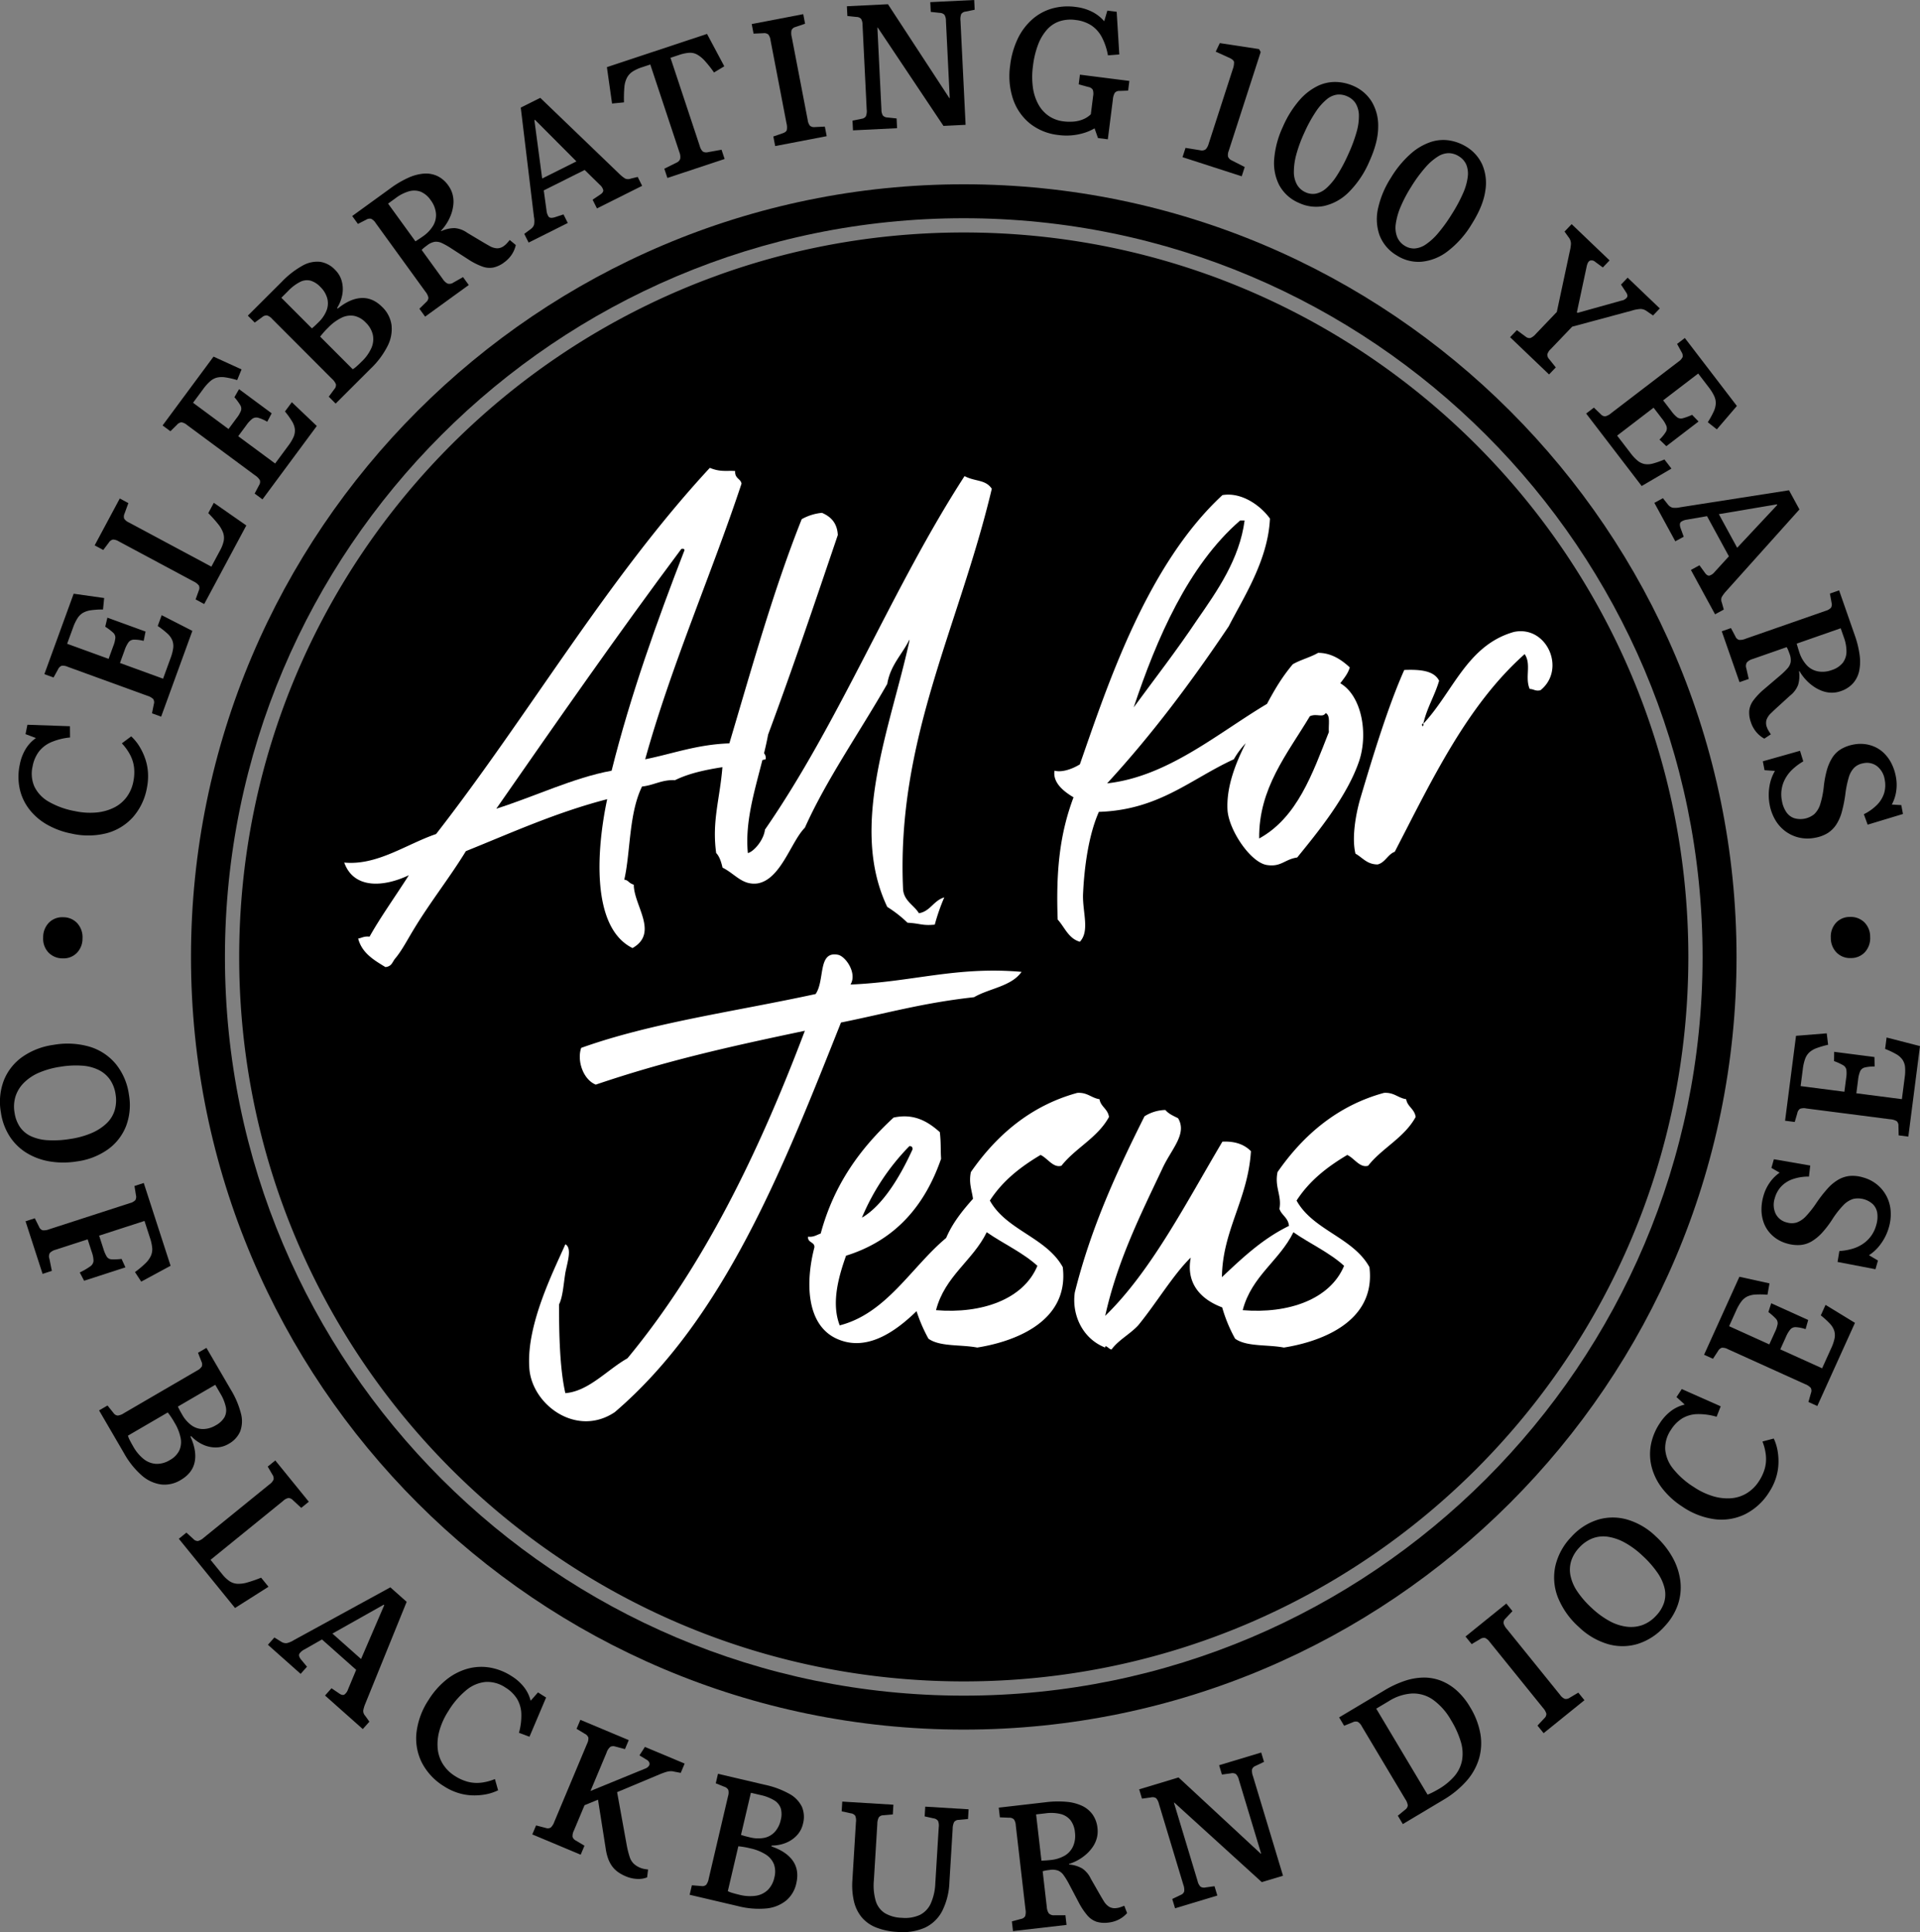
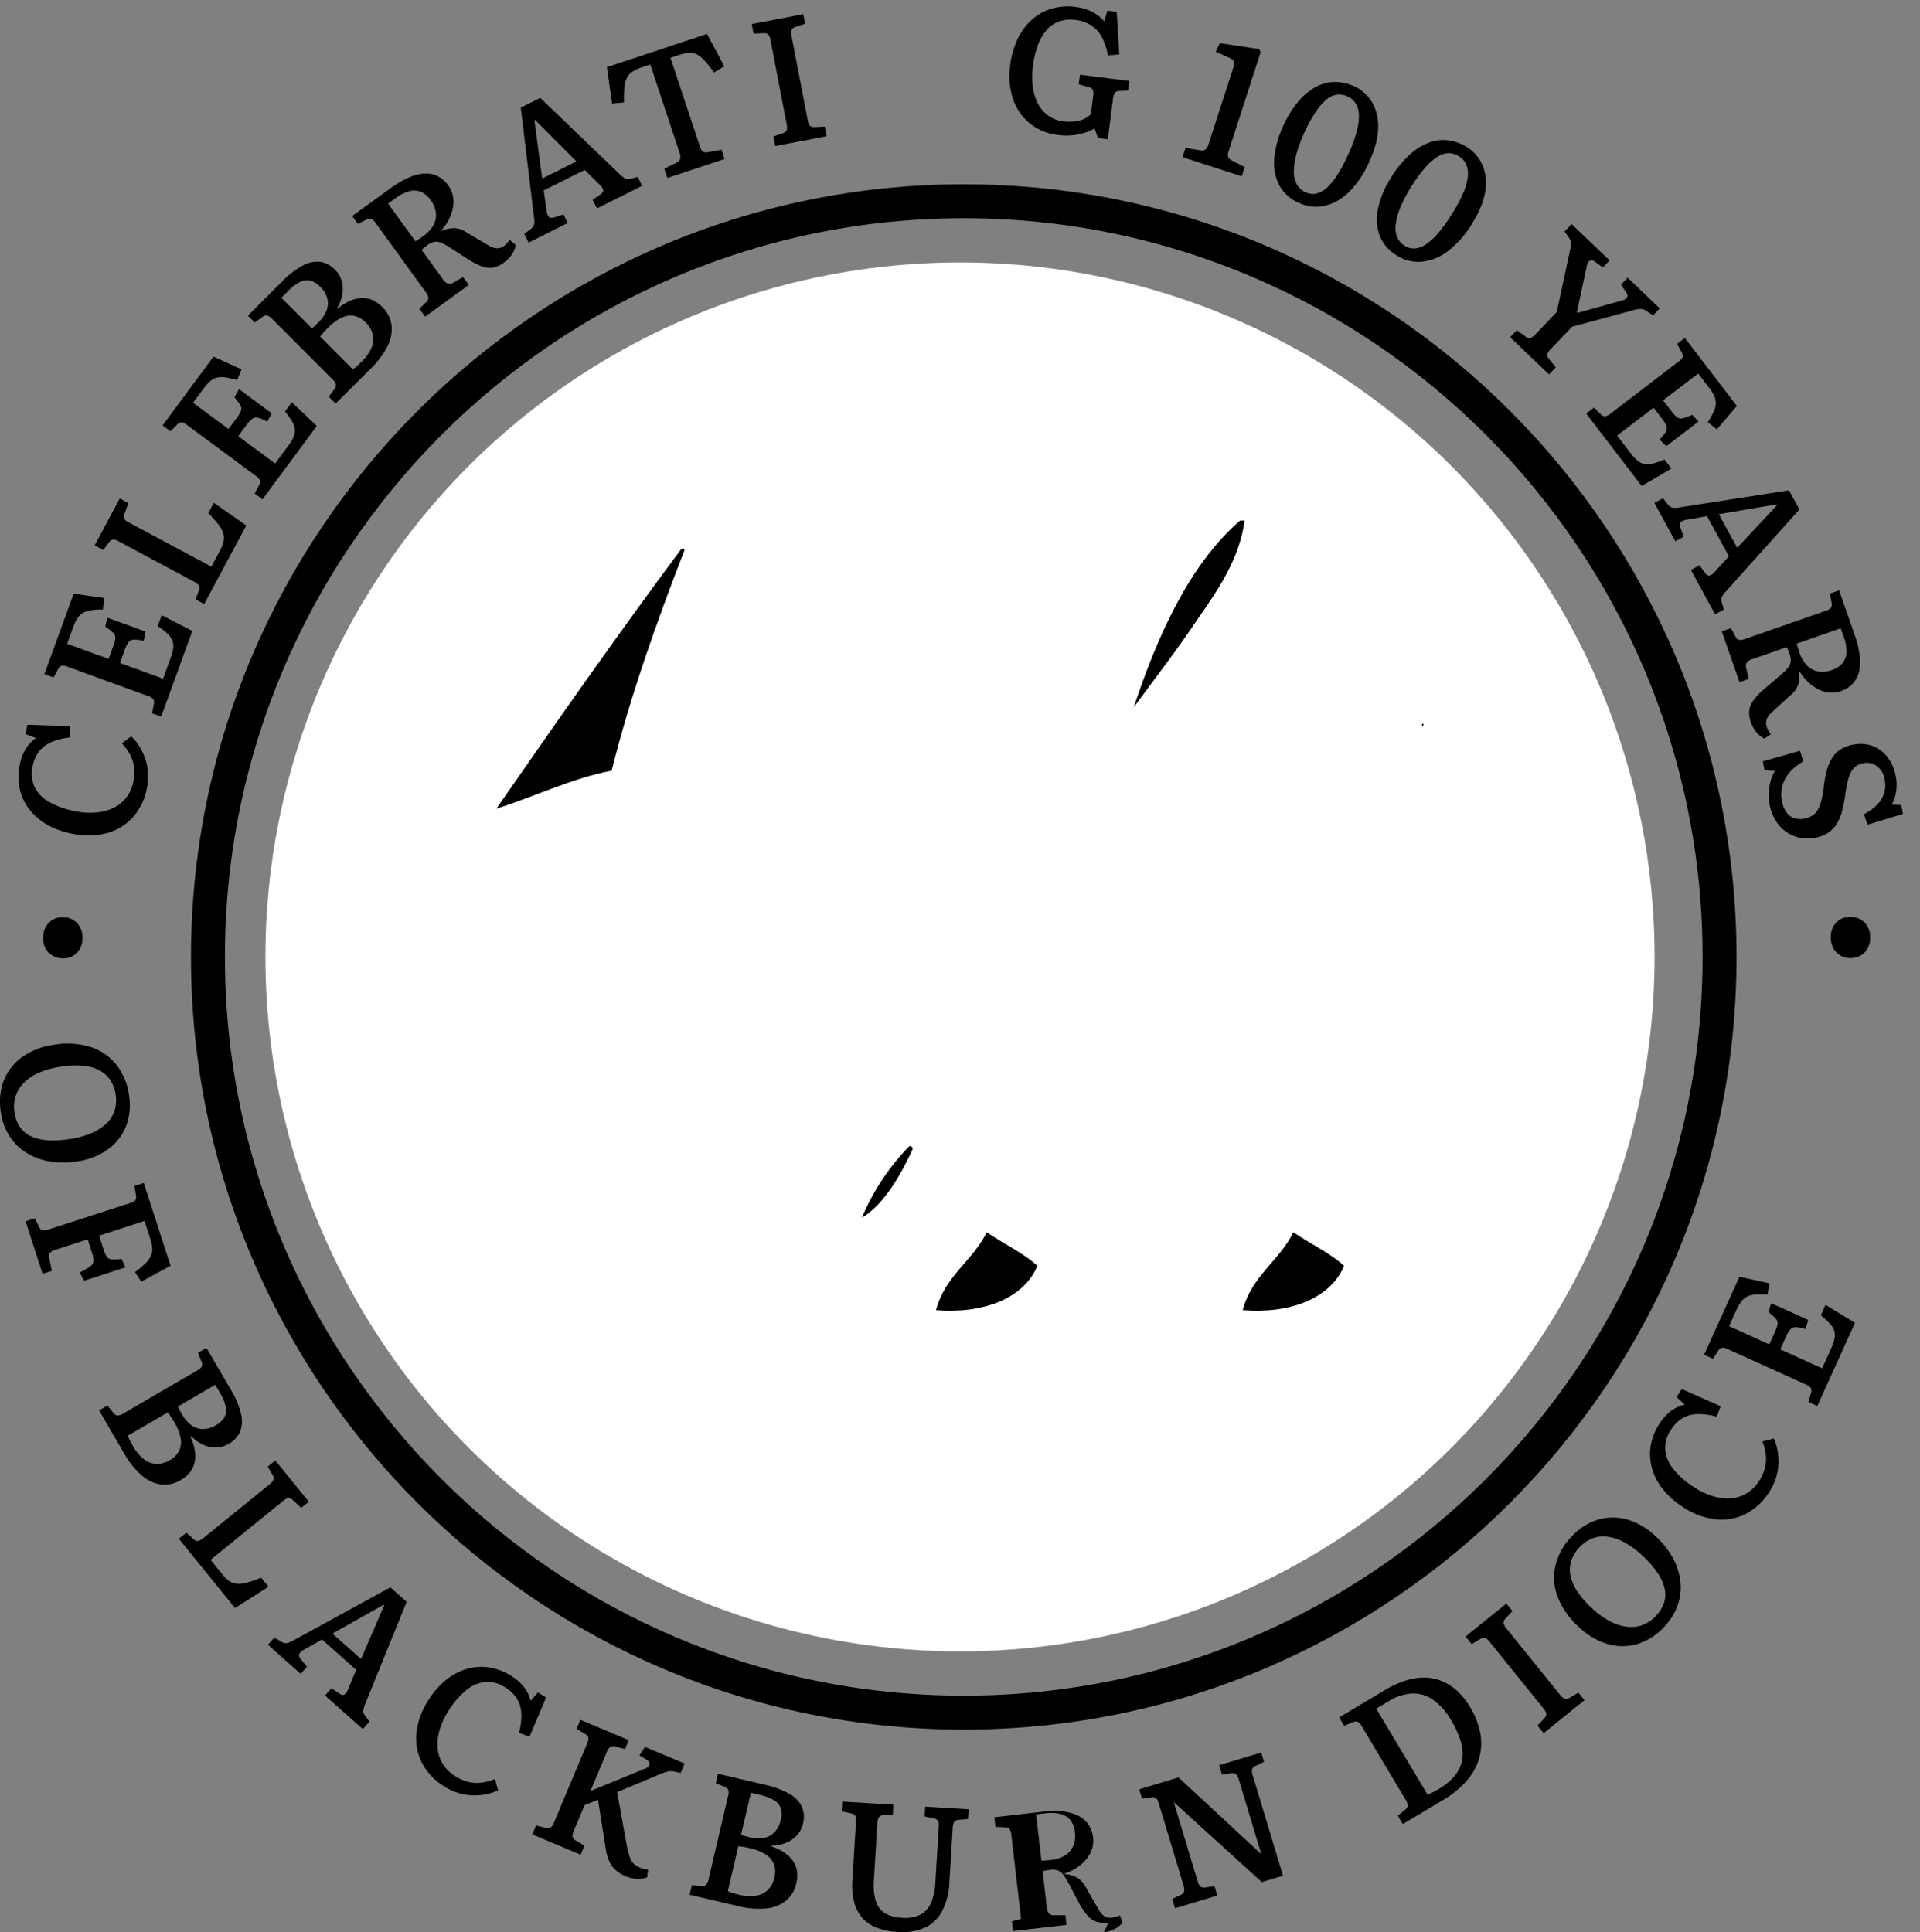
<svg xmlns="http://www.w3.org/2000/svg" width="840.336" height="845.751" viewBox="0 0 840.336 845.751">
  <rect x="0" y="0" width="840.336" height="845.751" fill="#808080" stroke="none" />
  <g id="Group_2" data-name="Group 2" transform="translate(-539.833 -117.124)">
    <circle id="Ellipse_1" data-name="Ellipse 1" cx="304" cy="304" r="304" transform="translate(656 232)" fill="#fff" />
    <path id="Path_1" data-name="Path 1" d="M395.663,731.875c-186.5,0-338.222-151.727-338.222-338.222S209.166,55.432,395.663,55.432,733.884,207.157,733.884,393.654,582.159,731.875,395.663,731.875m0-661.586c-178.3,0-323.364,145.06-323.364,323.364S217.359,717.017,395.663,717.017s323.361-145.06,323.361-323.363S573.966,70.289,395.663,70.289" transform="translate(565.985 142.363)" />
    <path id="Path_2" data-name="Path 2" d="M30.2,285.139a8.946,8.946,0,0,1-2.493,6.393A8.123,8.123,0,0,1,21.5,293.9a8.452,8.452,0,0,1-6.2-2.567,8.739,8.739,0,0,1-2.315-6.524,9.078,9.078,0,0,1,2.532-6.547,8.158,8.158,0,0,1,6.176-2.362,8.285,8.285,0,0,1,6.234,2.643,9.1,9.1,0,0,1,2.278,6.6" transform="translate(545.742 242.738)" />
    <path id="Path_3" data-name="Path 3" d="M61.763,245.671a26.4,26.4,0,0,1-6.136,12.815,23.631,23.631,0,0,1-11.41,6.971,32.722,32.722,0,0,1-15.353.2,35.131,35.131,0,0,1-10.906-4.011,26.058,26.058,0,0,1-7.78-6.785,22.63,22.63,0,0,1-4.1-8.934,25.4,25.4,0,0,1,.045-10.478,20.608,20.608,0,0,1,2.608-6.876,15.907,15.907,0,0,1,4.476-4.759l-4.564-1.707L9.468,218l18.622.653.042,4.915a27.765,27.765,0,0,0-8.375,2.116,13.556,13.556,0,0,0-5.3,4.121,15.533,15.533,0,0,0-2.707,6.38,14.145,14.145,0,0,0,.787,8.9,15.366,15.366,0,0,0,6.271,6.6,35.881,35.881,0,0,0,11.555,4.14,31.089,31.089,0,0,0,9.5.563,21.732,21.732,0,0,0,7.642-2.186,15.416,15.416,0,0,0,5.436-4.607,16.547,16.547,0,0,0,2.871-6.626,19.865,19.865,0,0,0,.339-6.221,15.858,15.858,0,0,0-1.7-5.526,22.6,22.6,0,0,0-3.65-5.085l4.1-3.056a21.088,21.088,0,0,1,3.621,4.446,27.192,27.192,0,0,1,2.544,5.456,23.142,23.142,0,0,1,1.18,6.134,25.55,25.55,0,0,1-.482,6.55" transform="translate(542.36 216.379)" />
    <path id="Path_4" data-name="Path 4" d="M64.456,232.4l-4.009-1.461.821-4.076a2.58,2.58,0,0,0-.282-2.167,6.332,6.332,0,0,0-2.611-1.447L23.6,210.591a5.025,5.025,0,0,0-2.724-.454,3,3,0,0,0-1.578,1.614l-1.937,3.506L13.346,213.8l12.82-35.215,13.349,1.888-.5,5.019a38.054,38.054,0,0,0-5.236.323,9.942,9.942,0,0,0-3.5,1.119,7.216,7.216,0,0,0-2.446,2.411,20.4,20.4,0,0,0-1.94,4.082L23.309,200.5,41.462,207.1l2.045-5.613a12.911,12.911,0,0,0,.911-3.632,2.92,2.92,0,0,0-.972-2.212,25.608,25.608,0,0,0-3.462-2.622l.942-3.951,16.7,6.079-.822,4.076a17.541,17.541,0,0,0-4.3-.536,3.031,3.031,0,0,0-2.315,1.141,13.03,13.03,0,0,0-1.714,3.462l-2.043,5.613L65.3,215.785l3.293-9.042a19.929,19.929,0,0,0,1.138-4.375,6.957,6.957,0,0,0-.389-3.362,8.384,8.384,0,0,0-2.2-3.03,36.622,36.622,0,0,0-4.183-3.257l1.726-4.738,13.432,6.873Z" transform="translate(545.908 198.432)" />
    <path id="Path_5" data-name="Path 5" d="M76.414,196.145l-3.762-2.016,1.4-3.918a2.593,2.593,0,0,0,.025-2.186,6.358,6.358,0,0,0-2.381-1.8L39.072,168.741a5.06,5.06,0,0,0-2.6-.818,2.909,2.909,0,0,0-1.825,1.353l-2.416,3.2-3.762-2.017,10.993-20.517,3.76,2.016-1.691,4.638a3.018,3.018,0,0,0-.15,2.165,4.816,4.816,0,0,0,2.122,1.709L79.549,179.78l3.811-7.113a15.16,15.16,0,0,0,1.573-4.085,6.928,6.928,0,0,0-.227-3.6,13.129,13.129,0,0,0-2.184-3.81,58.075,58.075,0,0,0-4.325-4.826l2.422-4.514,14.228,9.913Z" transform="translate(552.795 185.391)" />
    <path id="Path_6" data-name="Path 6" d="M92.616,169.752l-3.43-2.539,1.949-3.675a2.6,2.6,0,0,0,.342-2.16,6.335,6.335,0,0,0-2.093-2.129L59.636,137.23a5.052,5.052,0,0,0-2.484-1.209,3,3,0,0,0-1.972,1.1l-2.851,2.812-3.43-2.538L71.193,107.27l12.264,5.6-1.911,4.667a37.707,37.707,0,0,0-5.112-1.179,9.976,9.976,0,0,0-3.678.077,7.249,7.249,0,0,0-3.03,1.618,20.412,20.412,0,0,0-3.02,3.363l-4.478,6.048,15.529,11.494,3.552-4.8a12.889,12.889,0,0,0,1.9-3.226,2.9,2.9,0,0,0-.3-2.4,25.68,25.68,0,0,0-2.576-3.5l2.026-3.522,14.284,10.571L94.7,135.768a17.488,17.488,0,0,0-3.976-1.736,3.023,3.023,0,0,0-2.542.435,13,13,0,0,0-2.625,2.832L82,142.1l16.155,11.957,5.721-7.733a19.63,19.63,0,0,0,2.337-3.871,6.965,6.965,0,0,0,.584-3.333,8.384,8.384,0,0,0-1.249-3.529,36.1,36.1,0,0,0-3.084-4.311l3-4.054,10.931,10.405Z" transform="translate(562.096 165.964)" />
    <path id="Path_7" data-name="Path 7" d="M112.971,140.84l-3.017-3.02,2.47-3.346a2.58,2.58,0,0,0,.661-2.084,6.325,6.325,0,0,0-1.752-2.416L85.184,103.784a5.066,5.066,0,0,0-2.248-1.538,2.917,2.917,0,0,0-2.141.767l-3.239,2.355-3.017-3.018,14.829-14.8a38.384,38.384,0,0,1,9.165-7.125,12.92,12.92,0,0,1,7.683-1.64,11.482,11.482,0,0,1,6.527,3.517,11.012,11.012,0,0,1,2.9,4.939,13.3,13.3,0,0,1,.243,5.843,16.462,16.462,0,0,1-2.282,5.9l.275.275q5.377-4.386,10.346-4.629t9.131,3.931a13.5,13.5,0,0,1,4.054,7.795,16.234,16.234,0,0,1-1.652,9.161,36.4,36.4,0,0,1-7.472,10.033Zm-7.49-35.614a14.488,14.488,0,0,0,3.544-5.236,8.623,8.623,0,0,0,.25-5.294,11.12,11.12,0,0,0-3.011-4.941,9.772,9.772,0,0,0-4.334-2.746,6.58,6.58,0,0,0-4.526.572,19.756,19.756,0,0,0-5.245,3.974L89.2,94.515l13.374,13.4q.55-.437,1.262-1.1c.479-.437,1.025-.968,1.647-1.589m18.861,17.242a18.8,18.8,0,0,0,4.312-6.058,9.64,9.64,0,0,0,.579-5.732,10.792,10.792,0,0,0-3.123-5.325,9.754,9.754,0,0,0-5.044-2.912,8.969,8.969,0,0,0-5.459.792,20.61,20.61,0,0,0-5.847,4.3,34.636,34.636,0,0,0-3.568,4l14.252,14.275a10.89,10.89,0,0,0,1.786-1.342q1.015-.906,2.113-2" transform="translate(573.769 152.952)" />
    <path id="Path_8" data-name="Path 8" d="M172.406,91.121a12.15,12.15,0,0,1-4.714,2.219,9.192,9.192,0,0,1-4.819-.435,29.582,29.582,0,0,1-5.891-2.964L148.875,84.7a32.571,32.571,0,0,0-3.7-2.061,5.785,5.785,0,0,0-3.05-.569,7.27,7.27,0,0,0-3.353,1.521c-.5.364-.958.709-1.358,1.032a8.872,8.872,0,0,0-1.08,1.023L145.577,98.4a5.67,5.67,0,0,0,2.1,1.975,3.015,3.015,0,0,0,2.544-.456l4.213-2.385,2.506,3.456-19.1,13.846-2.506-3.456,2.966-2.915a2.6,2.6,0,0,0,.979-1.956,6.373,6.373,0,0,0-1.353-2.66L116.208,73.883a5.072,5.072,0,0,0-1.979-1.872,2.915,2.915,0,0,0-2.232.423l-3.57,1.819-2.5-3.455,16.833-12.206a42.542,42.542,0,0,1,7.726-4.546,20.218,20.218,0,0,1,6.873-1.821,11.919,11.919,0,0,1,5.859,1.073,12.4,12.4,0,0,1,4.737,4.089,11.691,11.691,0,0,1,1.9,3.941,12.622,12.622,0,0,1,.361,4.2,17.29,17.29,0,0,1-.9,4.247,20.218,20.218,0,0,1-1.888,4,20.638,20.638,0,0,1-2.633,3.44l.137.191a13.569,13.569,0,0,1,5.85-1.319,10.954,10.954,0,0,1,5.529,2.075l5.581,3.334q2.382,1.434,4.143,2.41a7.283,7.283,0,0,0,3.28,1.023,4.986,4.986,0,0,0,3.091-1.09,7.7,7.7,0,0,0,1.166-1.038q.537-.578,1.3-1.515l2.65,2.2A12.329,12.329,0,0,1,175.8,87.6a13.14,13.14,0,0,1-3.4,3.516M136.9,79.681a15.239,15.239,0,0,0,4.548-4.83,9.016,9.016,0,0,0,1.112-5.406,11.437,11.437,0,0,0-2.254-5.553,10.163,10.163,0,0,0-4.378-3.726,8.214,8.214,0,0,0-5.048-.221,17.891,17.891,0,0,0-5.987,3.046l-3.266,2.368L133.6,81.878c.744-.474,1.383-.889,1.922-1.249s1-.675,1.374-.949" transform="translate(588.058 140.892)" />
    <path id="Path_9" data-name="Path 9" d="M160.058,92.788l-1.909-3.817,2.913-2.152a3.83,3.83,0,0,0,1.388-1.909,9.518,9.518,0,0,0-.07-3.433L156.618,33.7l8.534-4.268,34.773,33.444a14.269,14.269,0,0,0,2.427,1.909,3.307,3.307,0,0,0,2.43,0l3.02-.729,1.941,3.886-19.778,9.892-1.909-3.816,3.506-2.36q1.284-.9,1.161-1.84a4.657,4.657,0,0,0-1.509-2.324L184.587,61l-17.906,8.954L167.9,78.8a5.836,5.836,0,0,0,.85,2.569c.429.624,1.3.752,2.622.381l3.954-1.285,1.873,3.747Zm5.929-28.038,14.991-7.5-18.116-18.18-.278.138Z" transform="translate(611.14 130.523)" />
    <path id="Path_10" data-name="Path 10" d="M209,73.258l-1.343-4.05,5.4-2.691a2.7,2.7,0,0,0,1.56-1.7,5.44,5.44,0,0,0-.351-2.785l-12.751-38.44-3.609,1.195a17.372,17.372,0,0,0-4.149,1.908,7.444,7.444,0,0,0-2.457,2.7,11.191,11.191,0,0,0-1.137,4.22,56.773,56.773,0,0,0-.157,6.549l-5.226.508-2.259-15.927L226.343,10.2,233.9,24.37l-4.494,2.717a50.947,50.947,0,0,0-4.079-5.147,13.189,13.189,0,0,0-3.4-2.753,6.482,6.482,0,0,0-3.509-.716,17.894,17.894,0,0,0-4.308.939l-3.755,1.246,12.823,38.663a5.081,5.081,0,0,0,1.31,2.346,2.911,2.911,0,0,0,2.343.285L232.7,60.9l1.345,4.05Z" transform="translate(622.935 121.769)" />
    <path id="Path_11" data-name="Path 11" d="M236.345,62l-.806-4.191,4.15-1.429c.985-.348,1.569-.815,1.743-1.4a6.887,6.887,0,0,0-.13-2.938L234.316,15.7a5.022,5.022,0,0,0-1.009-2.572,3,3,0,0,0-2.195-.527l-4.231.182-.806-4.19,22.556-4.335.8,4.19-4.3,1.46a2.455,2.455,0,0,0-1.631,1.38,6.343,6.343,0,0,0,.092,2.946l6.985,36.345a5.032,5.032,0,0,0,1,2.534,2.809,2.809,0,0,0,2.126.578l4.383-.21.806,4.191Z" transform="translate(642.764 119.062)" />
-     <path id="Path_12" data-name="Path 12" d="M257.368,57.064l-.211-4.263,4.078-.822a2.462,2.462,0,0,0,1.807-1.137,6.337,6.337,0,0,0,.323-2.93l-1.816-36.966a5.444,5.444,0,0,0-.6-2.65,2.752,2.752,0,0,0-2.064-.869L254.91,7,254.7,2.739l17.977-.885L299.642,43.1l.049-.546-1.64-33.4a5.1,5.1,0,0,0-.635-2.649,2.929,2.929,0,0,0-2.1-.869l-3.907-.428L291.2.946,310.418,0l.21,4.264-4,.818a2.6,2.6,0,0,0-1.892,1.1,6.412,6.412,0,0,0-.32,2.966l2.238,45.491-9.685.476L268.123,11.945l-.051.546,1.742,35.416a5.053,5.053,0,0,0,.633,2.649,2.823,2.823,0,0,0,2.024.872l3.983.425.211,4.263Z" transform="translate(655.796 117.124)" />
    <path id="Path_13" data-name="Path 13" d="M325.063,58.225a24.158,24.158,0,0,1-12.6-5.118A23.42,23.42,0,0,1,305.134,42.4,32.043,32.043,0,0,1,303.9,27.776a37.3,37.3,0,0,1,3.27-11.591A26.765,26.765,0,0,1,313.4,7.746,22.487,22.487,0,0,1,322.07,2.9a25.476,25.476,0,0,1,10.576-.731,21.2,21.2,0,0,1,7.231,2.168,16.733,16.733,0,0,1,5.188,4.1l1.375-4.674,4.082.518,1.148,18.682-4.974.386a27.242,27.242,0,0,0-2.762-8.132,14.023,14.023,0,0,0-4.6-5.041,16.021,16.021,0,0,0-6.785-2.308,15.69,15.69,0,0,0-6.99.559,12.88,12.88,0,0,0-5.508,3.643,21.02,21.02,0,0,0-3.925,6.581,39.259,39.259,0,0,0-2.241,9.375,34.544,34.544,0,0,0-.023,9.422,21.282,21.282,0,0,0,2.42,7.425,14.706,14.706,0,0,0,4.561,5.035,14.279,14.279,0,0,0,6.315,2.326,21.06,21.06,0,0,0,4.721.092A13.428,13.428,0,0,0,336,51.282a10.657,10.657,0,0,0,3.206-2.135l1-7.93a5.67,5.67,0,0,0-.121-2.752,2.765,2.765,0,0,0-1.952-1.265L333.9,36.037l.537-4.233,21.632,2.745-.538,4.233-3.772.146a2.487,2.487,0,0,0-2.062.835,6.671,6.671,0,0,0-.831,2.865L346.648,60.1l-4.312-.547L340.843,55.3a21.21,21.21,0,0,1-4.391,1.946,26.221,26.221,0,0,1-11.389.981" transform="translate(678.052 118.004)" />
    <path id="Path_14" data-name="Path 14" d="M355.639,62.894l1.314-4.06,6.588,1.07a2.744,2.744,0,0,0,2.275-.486,5.728,5.728,0,0,0,1.254-2.368l10.576-32.7a8.143,8.143,0,0,0,.539-3.047q-.111-1.054-2.326-2.014l-5.692-2.576,1.784-3.744,17.175,2.615.722,1.3L375.86,60.137a4.644,4.644,0,0,0-.3,2.554,3.126,3.126,0,0,0,1.633,1.63l5.668,2.893-1.313,4.06Z" transform="translate(701.754 123.026)" />
    <path id="Path_15" data-name="Path 15" d="M394.113,77.62a17.564,17.564,0,0,1-8.73-7.889,21.3,21.3,0,0,1-2.119-11.746,41.087,41.087,0,0,1,3.749-13.68,45.327,45.327,0,0,1,7.275-11.693,25.469,25.469,0,0,1,8.033-6.235,17.452,17.452,0,0,1,8.15-1.707,20.288,20.288,0,0,1,7.582,1.786,17.667,17.667,0,0,1,7.856,6.809,20.445,20.445,0,0,1,2.826,11.129q-.017,6.6-3.87,15.075a42.4,42.4,0,0,1-9.083,13.512,22.152,22.152,0,0,1-10.718,5.952,17.5,17.5,0,0,1-10.951-1.314m2.812-4.688a7.5,7.5,0,0,0,4.538.614,9.876,9.876,0,0,0,4.583-2.391,26.42,26.42,0,0,0,4.67-5.591,68.993,68.993,0,0,0,4.872-9.122,66.684,66.684,0,0,0,3.651-9.718,25.012,25.012,0,0,0,1.064-7.4,10.693,10.693,0,0,0-1.356-5.175,8.107,8.107,0,0,0-3.712-3.18,8.52,8.52,0,0,0-4.42-.774,8.882,8.882,0,0,0-4.545,2.027,24.527,24.527,0,0,0-4.816,5.438,61.746,61.746,0,0,0-5.1,9.355,59.1,59.1,0,0,0-3.426,9.311,29.463,29.463,0,0,0-1.091,7.559,11.4,11.4,0,0,0,1.32,5.628,8.021,8.021,0,0,0,3.772,3.42" transform="translate(714.29 128.349)" />
    <path id="Path_16" data-name="Path 16" d="M422.814,92.653a17.588,17.588,0,0,1-7.6-8.981,21.324,21.324,0,0,1-.537-11.923,41.152,41.152,0,0,1,5.537-13.058,45.258,45.258,0,0,1,8.77-10.621,25.475,25.475,0,0,1,8.79-5.111,17.434,17.434,0,0,1,8.307-.605,20.272,20.272,0,0,1,7.275,2.78,17.684,17.684,0,0,1,6.881,7.795,20.461,20.461,0,0,1,1.318,11.407q-.9,6.536-5.842,14.423a42.412,42.412,0,0,1-10.8,12.184,22.144,22.144,0,0,1-11.415,4.472,17.494,17.494,0,0,1-10.679-2.761m3.411-4.271a7.507,7.507,0,0,0,4.415,1.212,9.843,9.843,0,0,0,4.859-1.761,26.449,26.449,0,0,0,5.374-4.917,69.107,69.107,0,0,0,6.042-8.391,67.048,67.048,0,0,0,4.913-9.145,25.039,25.039,0,0,0,2.039-7.194,10.688,10.688,0,0,0-.653-5.31,8.094,8.094,0,0,0-3.256-3.646,8.518,8.518,0,0,0-4.28-1.355,8.9,8.9,0,0,0-4.772,1.4,24.485,24.485,0,0,0-5.5,4.749,61.6,61.6,0,0,0-6.307,8.591,59.354,59.354,0,0,0-4.631,8.774,29.4,29.4,0,0,0-2.09,7.345,11.373,11.373,0,0,0,.559,5.754,8.016,8.016,0,0,0,3.283,3.891" transform="translate(728.363 136.292)" />
    <path id="Path_17" data-name="Path 17" d="M454.158,116.917l2.95-3.084,3.849,2.823a2.592,2.592,0,0,0,2.1.611,6.32,6.32,0,0,0,2.372-1.81l9.17-9.588,5.716-26.744a16.394,16.394,0,0,0,.474-3.248,4.666,4.666,0,0,0-1.106-2.829l-1.7-2.377,3.11-3.253,16.6,15.873-2.95,3.085L491.4,83.926a2.3,2.3,0,0,0-2.289-.525q-.952.434-1.4,2.363L483.383,106l.282.269,19.2-5.367a3.714,3.714,0,0,0,2.491-1.484q.469-.943-.6-2.4L502.7,93.881l2.9-3.027,14.074,13.459-2.95,3.085-3.174-2.179a4.784,4.784,0,0,0-2.266-.664,15.7,15.7,0,0,0-3.935.747l-26.019,7-9.385,9.813a5.048,5.048,0,0,0-1.486,2.282,2.812,2.812,0,0,0,.758,2.069l2.938,3.666-2.95,3.084Z" transform="translate(746.609 147.82)" />
    <path id="Path_18" data-name="Path 18" d="M477.033,134.737l3.388-2.595,3,2.887a2.593,2.593,0,0,0,1.981.927,6.341,6.341,0,0,0,2.625-1.423l29.381-22.5a5.047,5.047,0,0,0,1.85-2.053,3.006,3.006,0,0,0-.511-2.2l-1.914-3.517,3.386-2.595L543,131.419l-8.771,10.239-3.96-3.127a37.793,37.793,0,0,0,2.547-4.589,9.973,9.973,0,0,0,.942-3.555,7.263,7.263,0,0,0-.718-3.36,20.365,20.365,0,0,0-2.4-3.832l-4.575-5.975-15.34,11.747,3.634,4.743a12.867,12.867,0,0,0,2.571,2.721,2.919,2.919,0,0,0,2.387.371A25.718,25.718,0,0,0,523.4,135.3l2.822,2.921-14.1,10.8-2.994-2.887a17.563,17.563,0,0,0,2.765-3.341,3.024,3.024,0,0,0,.285-2.564,12.925,12.925,0,0,0-2-3.308l-3.634-4.744-15.953,12.22,5.85,7.637a19.746,19.746,0,0,0,3.072,3.312,6.959,6.959,0,0,0,3.043,1.484,8.44,8.44,0,0,0,3.739-.224,36.964,36.964,0,0,0,4.995-1.773l3.065,4-13.021,7.626Z" transform="translate(757.024 163.413)" />
    <path id="Path_19" data-name="Path 19" d="M497.543,152.975l3.747-2.04,2.253,2.838a3.847,3.847,0,0,0,1.956,1.32,9.589,9.589,0,0,0,3.43-.191l47.549-7.429,4.564,8.381-32.212,35.92a14.273,14.273,0,0,0-1.821,2.493,3.3,3.3,0,0,0,.086,2.429l.831,2.991-3.814,2.078-10.577-19.421,3.749-2.04,2.481,3.42c.632.834,1.256,1.2,1.879,1.1a4.653,4.653,0,0,0,2.27-1.591l6.252-6.85L520.594,158.8l-8.8,1.525a5.807,5.807,0,0,0-2.537.939c-.608.45-.707,1.327-.29,2.633l1.42,3.907-3.677,2Zm28.228,4.948,8.016,14.719,17.536-18.74-.148-.271Z" transform="translate(766.363 184.268)" />
    <path id="Path_20" data-name="Path 20" d="M530.6,235.409a12.183,12.183,0,0,1-.77-5.153,9.207,9.207,0,0,1,1.8-4.492,29.408,29.408,0,0,1,4.533-4.786l7.349-6.262a32.8,32.8,0,0,0,3.037-2.951,5.816,5.816,0,0,0,1.42-2.756,7.288,7.288,0,0,0-.492-3.648c-.2-.585-.406-1.119-.6-1.6a8.9,8.9,0,0,0-.668-1.327l-14.87,5.19a5.61,5.61,0,0,0-2.5,1.447,3.009,3.009,0,0,0-.3,2.567l1.071,4.72-4.028,1.407-7.771-22.27,4.028-1.406,1.943,3.676a2.576,2.576,0,0,0,1.589,1.5,6.325,6.325,0,0,0,2.937-.53l34.945-12.192a5.056,5.056,0,0,0,2.362-1.359,2.914,2.914,0,0,0,.239-2.26l-.717-3.944,4.028-1.406,6.852,19.636a42.549,42.549,0,0,1,2.133,8.7,20.171,20.171,0,0,1-.233,7.108,11.885,11.885,0,0,1-2.71,5.3,12.387,12.387,0,0,1-5.278,3.362,11.642,11.642,0,0,1-4.322.687,12.585,12.585,0,0,1-4.12-.862,17.36,17.36,0,0,1-3.81-2.083,20.317,20.317,0,0,1-3.292-2.959,20.584,20.584,0,0,1-2.539-3.51l-.221.076a13.632,13.632,0,0,1-.418,5.983,10.976,10.976,0,0,1-3.579,4.7l-4.8,4.386q-2.061,1.869-3.5,3.274a7.345,7.345,0,0,0-1.922,2.848,4.991,4.991,0,0,0,.156,3.274,7.737,7.737,0,0,0,.659,1.415q.4.681,1.078,1.678l-2.87,1.9a12.258,12.258,0,0,1-3.451-2.822,13.151,13.151,0,0,1-2.392-4.261m21.166-30.724a15.309,15.309,0,0,0,3.32,5.746,9.025,9.025,0,0,0,4.859,2.618,11.444,11.444,0,0,0,5.967-.56,10.154,10.154,0,0,0,4.826-3.125,8.2,8.2,0,0,0,1.665-4.772,17.989,17.989,0,0,0-1.2-6.607l-1.33-3.811L550.606,200.9q.364,1.27.646,2.2c.186.619.358,1.145.512,1.588" transform="translate(775.596 197.972)" />
    <path id="Path_21" data-name="Path 21" d="M533.158,250.4a22.463,22.463,0,0,1-.1-8,18.971,18.971,0,0,1,2.414-6.818l-4.562-.316-.741-3.889,16.266-4.6,1.432,4.625a25.681,25.681,0,0,0-4.773,3.552,16.3,16.3,0,0,0-3.165,4.118,14.267,14.267,0,0,0-1.412,9.59,12.63,12.63,0,0,0,1.931,4.963,6.91,6.91,0,0,0,3.385,2.631,9.631,9.631,0,0,0,8.866-1.764,10.071,10.071,0,0,0,2.6-4.369,39.324,39.324,0,0,0,1.513-7.4,44.034,44.034,0,0,1,1.38-7.489,20.409,20.409,0,0,1,2.426-5.517,11.673,11.673,0,0,1,3.8-3.685,16.606,16.606,0,0,1,5.5-2,15.741,15.741,0,0,1,4.9-.182,15.155,15.155,0,0,1,4.552,1.305,14.009,14.009,0,0,1,3.967,2.8,17.126,17.126,0,0,1,3.119,4.341,21.217,21.217,0,0,1,1.924,5.756,18.86,18.86,0,0,1,.137,6.531,17.481,17.481,0,0,1-1.908,5.732l4.153.237.738,3.887-15.458,4.68-1.662-4.58a21.073,21.073,0,0,0,6.037-4.388,12.731,12.731,0,0,0,2.908-5.056,12.357,12.357,0,0,0,.175-5.721,9.258,9.258,0,0,0-3.279-5.811,7.274,7.274,0,0,0-6.135-1.321,7.433,7.433,0,0,0-3.937,1.936,10.171,10.171,0,0,0-2.384,4.283,44.344,44.344,0,0,0-1.474,7.191,58.336,58.336,0,0,1-1.525,7.755,19.692,19.692,0,0,1-2.471,5.684,12.662,12.662,0,0,1-3.755,3.715,15.623,15.623,0,0,1-5.5,2.035,16.642,16.642,0,0,1-7.044-.08,16.269,16.269,0,0,1-5.978-2.771,16.518,16.518,0,0,1-4.42-4.965,20.6,20.6,0,0,1-2.449-6.642" transform="translate(781.216 219.001)" />
    <path id="Path_22" data-name="Path 22" d="M550.609,284.91a8.951,8.951,0,0,1,2.231-6.489,8.136,8.136,0,0,1,6.117-2.612,8.475,8.475,0,0,1,6.294,2.314,8.772,8.772,0,0,1,2.58,6.428,9.088,9.088,0,0,1-2.269,6.643,8.168,8.168,0,0,1-6.076,2.611,8.293,8.293,0,0,1-6.336-2.391,9.1,9.1,0,0,1-2.541-6.5" transform="translate(790.522 242.699)" />
    <path id="Path_23" data-name="Path 23" d="M.4,344.061a26.36,26.36,0,0,1,1.316-14.138,23.009,23.009,0,0,1,8.118-10.238,31.026,31.026,0,0,1,13.562-5.23,34.8,34.8,0,0,1,15.947.84,23.782,23.782,0,0,1,11.418,7.624,27.07,27.07,0,0,1,5.673,13.376,26.111,26.111,0,0,1-1.236,13.655,22.772,22.772,0,0,1-7.888,10.2,30.23,30.23,0,0,1-13.625,5.318,36.631,36.631,0,0,1-12.092-.02,28.206,28.206,0,0,1-10.084-3.785,23.417,23.417,0,0,1-7.316-7.234A26.183,26.183,0,0,1,.4,344.061m5.97.022A14.993,14.993,0,0,0,8.7,350.355a12,12,0,0,0,4.786,4.052,20.11,20.11,0,0,0,7.339,1.775,44.3,44.3,0,0,0,9.848-.536,37.494,37.494,0,0,0,9.413-2.589,22.226,22.226,0,0,0,6.536-4.223,13.342,13.342,0,0,0,3.558-5.692,15.6,15.6,0,0,0,.406-7.048,15.151,15.151,0,0,0-2.391-6.344,13.024,13.024,0,0,0-4.852-4.238,19.269,19.269,0,0,0-7.249-1.947,40.3,40.3,0,0,0-9.586.457,37.674,37.674,0,0,0-9.375,2.582A21.109,21.109,0,0,0,10.511,331a14.93,14.93,0,0,0-3.683,5.906,15.3,15.3,0,0,0-.463,7.178" transform="translate(539.832 260.054)" />
    <path id="Path_24" data-name="Path 24" d="M7.68,372.595l4.059-1.316L13.6,375a2.587,2.587,0,0,0,1.559,1.534,6.351,6.351,0,0,0,2.947-.466L53.312,364.66a5.039,5.039,0,0,0,2.427-1.318,3.011,3.011,0,0,0,.253-2.243l-.632-3.954,4.06-1.314,11.743,36.24-12.843,6.936-2.737-4.172a43.586,43.586,0,0,0,4.584-3.849,10.969,10.969,0,0,0,2.394-3.306,7.124,7.124,0,0,0,.559-3.44,19.93,19.93,0,0,0-.982-4.414l-2.391-7.381-19.855,6.432,1.842,5.686a15.194,15.194,0,0,0,1.515,3.545,2.657,2.657,0,0,0,2.125,1.145,27.156,27.156,0,0,0,4.344-.183l1.687,3.694-18.085,5.86L31.413,395a30.471,30.471,0,0,0,4.6-2.673,3.17,3.17,0,0,0,1.42-2.416,11.966,11.966,0,0,0-.742-3.8l-1.818-5.61-13.95,4.52a5.631,5.631,0,0,0-2.563,1.4,2.9,2.9,0,0,0-.242,2.525l1.084,5.358-4.062,1.316Z" transform="translate(543.329 279.134)" />
    <path id="Path_25" data-name="Path 25" d="M29.8,432.806l3.686-2.148,2.6,3.239a2.592,2.592,0,0,0,1.848,1.169,6.328,6.328,0,0,0,2.783-1.08L72.7,415.354a5.057,5.057,0,0,0,2.058-1.784,2.906,2.906,0,0,0-.2-2.264l-1.455-3.731,3.686-2.148,10.547,18.1A38.4,38.4,0,0,1,91.9,434.206a12.892,12.892,0,0,1-.367,7.847,11.467,11.467,0,0,1-5.059,5.418,11.027,11.027,0,0,1-5.516,1.551,13.3,13.3,0,0,1-5.714-1.252,16.431,16.431,0,0,1-5.123-3.707l-.335.2q2.871,6.317,1.845,11.182t-6.124,7.832a13.5,13.5,0,0,1-8.567,1.94,16.257,16.257,0,0,1-8.442-3.929,36.446,36.446,0,0,1-7.8-9.774Zm14.873,15.668a18.789,18.789,0,0,0,4.763,5.711,9.645,9.645,0,0,0,5.4,2.021,10.8,10.8,0,0,0,5.943-1.669,9.756,9.756,0,0,0,4.1-4.137,8.992,8.992,0,0,0,.621-5.482,20.731,20.731,0,0,0-2.673-6.747,35.029,35.029,0,0,0-2.966-4.472L42.431,443.855a10.807,10.807,0,0,0,.843,2.065q.618,1.214,1.4,2.554m21.471-13.854a14.532,14.532,0,0,0,4.165,4.757,8.613,8.613,0,0,0,5.054,1.589,11.13,11.13,0,0,0,5.546-1.659,9.793,9.793,0,0,0,3.758-3.491,6.589,6.589,0,0,0,.6-4.523,19.688,19.688,0,0,0-2.509-6.08l-2.11-3.619-16.358,9.529q.282.642.739,1.5c.3.572.675,1.236,1.118,2" transform="translate(553.399 301.714)" />
    <path id="Path_26" data-name="Path 26" d="M53.782,473.577l3.312-2.691,3.075,2.8a2.58,2.58,0,0,0,2.005.873,6.365,6.365,0,0,0,2.582-1.5l28.732-23.328a5.093,5.093,0,0,0,1.759-2.081,2.911,2.911,0,0,0-.541-2.206l-2.016-3.464L96,439.289l14.675,18.07-3.315,2.689-3.624-3.354a3.015,3.015,0,0,0-1.938-.974,4.835,4.835,0,0,0-2.4,1.3L67.664,482.794l5.088,6.265a14.977,14.977,0,0,0,3.158,3.028,6.9,6.9,0,0,0,3.408,1.182,13.163,13.163,0,0,0,4.357-.54,59.081,59.081,0,0,0,6.124-2.123l3.228,3.974-14.645,9.294Z" transform="translate(564.319 317.132)" />
    <path id="Path_27" data-name="Path 27" d="M80.573,502.6l2.835-3.189,3.081,1.906a3.828,3.828,0,0,0,2.286.579,9.519,9.519,0,0,0,3.164-1.34l42.224-23.1L141.3,483.8l-18.145,44.708a14.167,14.167,0,0,0-.869,2.963,3.305,3.305,0,0,0,.9,2.256l1.8,2.531L122.1,539.5l-16.526-14.688,2.833-3.19L111.9,524c.876.572,1.586.7,2.138.4a4.656,4.656,0,0,0,1.6-2.264l3.563-8.564-14.963-13.3-7.765,4.412a5.819,5.819,0,0,0-2.067,1.743q-.631.943.617,2.574L97.68,512.2,94.9,515.331Zm28.236-4.906,12.527,11.134,10.154-23.57-.231-.205Z" transform="translate(576.517 334.511)" />
    <path id="Path_28" data-name="Path 28" d="M137.481,553.735a26.392,26.392,0,0,1-9.772-10.315,23.6,23.6,0,0,1-2.425-13.146,32.7,32.7,0,0,1,5.3-14.412,35.16,35.16,0,0,1,7.648-8.749,26.075,26.075,0,0,1,9.117-4.836,22.582,22.582,0,0,1,9.812-.633,25.358,25.358,0,0,1,9.765,3.791,20.527,20.527,0,0,1,5.489,4.894,15.854,15.854,0,0,1,2.842,5.884l3.226-3.65,3.542,2.24-7.272,17.158-4.606-1.72a27.87,27.87,0,0,0,1.023-8.58,13.577,13.577,0,0,0-1.952-6.422,15.538,15.538,0,0,0-4.992-4.81,14.152,14.152,0,0,0-8.6-2.452,15.376,15.376,0,0,0-8.407,3.494,35.941,35.941,0,0,0-8,9.31,31.14,31.14,0,0,0-3.925,8.671,21.682,21.682,0,0,0-.693,7.917,15.409,15.409,0,0,0,2.356,6.726,16.569,16.569,0,0,0,5.159,5.053,19.992,19.992,0,0,0,5.692,2.544,15.944,15.944,0,0,0,5.767.387,22.683,22.683,0,0,0,6.051-1.588l1.388,4.919a21.053,21.053,0,0,1-5.444,1.787,27.065,27.065,0,0,1-6.007.425,23.022,23.022,0,0,1-6.15-1.091,25.654,25.654,0,0,1-5.943-2.794" transform="translate(596.821 345.399)" />
    <path id="Path_29" data-name="Path 29" d="M201.028,585.811a16.827,16.827,0,0,1-3.648-2.033,11.326,11.326,0,0,1-2.523-2.615,13.772,13.772,0,0,1-1.666-3.35,22.169,22.169,0,0,1-.969-4.108l-3.379-21.441-5.891,2.413-4.65,11.089a5.244,5.244,0,0,0-.6,2.734,2.812,2.812,0,0,0,1.448,1.662l3.769,2.251-1.65,3.937-21.18-8.88,1.649-3.937,4.248,1.107a2.588,2.588,0,0,0,2.179-.179,6.366,6.366,0,0,0,1.57-2.541l14.309-34.13a5.036,5.036,0,0,0,.585-2.7,3,3,0,0,0-1.537-1.653l-3.622-2.192,1.65-3.937,21.179,8.879-1.649,3.937-4.391-1.169a2.812,2.812,0,0,0-2.005.17,5.513,5.513,0,0,0-1.672,2.579l-7.02,16.746,23.967-9.807A3.335,3.335,0,0,0,211.1,537.5a1.582,1.582,0,0,0,.218-1.425,2.5,2.5,0,0,0-1.183-1.294l-3.151-1.911,2.394-3.707,17.388,7.29-1.709,4.078-2.959-.566a5.812,5.812,0,0,0-1.7-.166,8.675,8.675,0,0,0-1.837.365q-1.059.317-2.784,1.022l-18.573,7.779,4.293,23.673a40.483,40.483,0,0,0,1.218,4.718,7.273,7.273,0,0,0,1.7,2.861,9.22,9.22,0,0,0,2.959,1.87,7.85,7.85,0,0,0,1.49.456c.518.106,1.153.2,1.9.292l-.431,3.437a10.323,10.323,0,0,1-4.407.677,14.344,14.344,0,0,1-4.907-1.134" transform="translate(612.72 352.654)" />
    <path id="Path_30" data-name="Path 30" d="M207.408,586.5l.975-4.155,4.145.333a2.6,2.6,0,0,0,2.119-.538,6.39,6.39,0,0,0,1.126-2.765l8.441-36.036a5.061,5.061,0,0,0,.118-2.721,2.9,2.9,0,0,0-1.781-1.413l-3.708-1.5.972-4.158,20.4,4.778a38.471,38.471,0,0,1,10.893,4.027,12.894,12.894,0,0,1,5.447,5.66,11.479,11.479,0,0,1,.458,7.4,11.019,11.019,0,0,1-2.662,5.073,13.358,13.358,0,0,1-4.836,3.292,16.484,16.484,0,0,1-6.213,1.174l-.087.378q6.564,2.253,9.391,6.342t1.483,9.83a13.5,13.5,0,0,1-4.479,7.556,16.234,16.234,0,0,1-8.655,3.434,36.5,36.5,0,0,1-12.466-1.048Zm21.607-.039a18.733,18.733,0,0,0,7.421.463,9.64,9.64,0,0,0,5.178-2.532,10.827,10.827,0,0,0,2.873-5.465,9.742,9.742,0,0,0-.191-5.818,8.975,8.975,0,0,0-3.554-4.222,20.7,20.7,0,0,0-6.741-2.7,35.3,35.3,0,0,0-5.283-.918l-4.6,19.642a11.143,11.143,0,0,0,2.084.808q1.3.382,2.815.738m4.689-25.12a14.471,14.471,0,0,0,6.317.245,8.6,8.6,0,0,0,4.628-2.58,11.148,11.148,0,0,0,2.608-5.166,9.779,9.779,0,0,0,.044-5.13,6.585,6.585,0,0,0-2.876-3.545,19.774,19.774,0,0,0-6.141-2.355l-4.078-.953-4.321,18.431q.664.236,1.6.495t2.219.559" transform="translate(634.265 360.045)" />
    <path id="Path_31" data-name="Path 31" d="M277.581,598.957a29.27,29.27,0,0,1-9.442-1.976,15.772,15.772,0,0,1-6.293-4.5,17.147,17.147,0,0,1-3.346-6.929,31.073,31.073,0,0,1-.681-9.254l1.554-25.4a5.626,5.626,0,0,0-.3-2.777,2.851,2.851,0,0,0-2.033-1.1l-3.91-.862.26-4.258,22.381,1.368-.261,4.258-4.22.364a2.455,2.455,0,0,0-1.922.934,6.37,6.37,0,0,0-.64,2.874l-1.515,24.782a24.324,24.324,0,0,0,.816,8.873,9.669,9.669,0,0,0,3.912,5.331,15.4,15.4,0,0,0,7.49,2.091,15.618,15.618,0,0,0,7.93-1.265,10.371,10.371,0,0,0,4.775-5.034,24.044,24.044,0,0,0,1.978-8.818l1.5-24.552a5.274,5.274,0,0,0-.335-2.78,2.914,2.914,0,0,0-1.994-1.093l-3.835-.856.262-4.26,18.971,1.16-.259,4.258-4.065.376a2.53,2.53,0,0,0-2,.924,6.7,6.7,0,0,0-.648,2.954l-1.428,23.391A30.316,30.316,0,0,1,297.1,589.85a16.328,16.328,0,0,1-7.594,7.271,24.559,24.559,0,0,1-11.928,1.837" transform="translate(655.083 363.85)" />
-     <path id="Path_32" data-name="Path 32" d="M348.354,594.883a12.167,12.167,0,0,1-5.2-.374,9.217,9.217,0,0,1-3.986-2.745,29.534,29.534,0,0,1-3.678-5.47l-4.5-8.54a32.551,32.551,0,0,0-2.215-3.612,5.788,5.788,0,0,0-2.376-1.989,7.266,7.266,0,0,0-3.669-.319q-.926.107-1.693.233a8.791,8.791,0,0,0-1.441.364l1.807,15.646a5.6,5.6,0,0,0,.863,2.751,3,3,0,0,0,2.441.85l4.843-.012.489,4.239-23.433,2.7-.489-4.238,4.014-1.089a2.576,2.576,0,0,0,1.81-1.222,6.341,6.341,0,0,0,.127-2.985l-4.245-36.765a5.08,5.08,0,0,0-.809-2.6,2.89,2.89,0,0,0-2.151-.725l-4-.165-.49-4.241,20.657-2.384a42.427,42.427,0,0,1,8.962-.175,20.2,20.2,0,0,1,6.884,1.781,11.926,11.926,0,0,1,4.58,3.806,12.413,12.413,0,0,1,2.125,5.887,11.741,11.741,0,0,1-.277,4.367,12.555,12.555,0,0,1-1.745,3.835,17.333,17.333,0,0,1-2.865,3.257,20.127,20.127,0,0,1-3.611,2.566,20.346,20.346,0,0,1-3.98,1.709l.029.231a13.589,13.589,0,0,1,5.741,1.72,10.951,10.951,0,0,1,3.8,4.52l3.229,5.642q1.373,2.419,2.43,4.132a7.29,7.29,0,0,0,2.359,2.5,4.97,4.97,0,0,0,3.226.565,7.842,7.842,0,0,0,1.525-.332c.5-.162,1.128-.39,1.873-.685l1.231,3.216a12.363,12.363,0,0,1-3.51,2.751,13.06,13.06,0,0,1-4.68,1.4M323.01,567.506a15.311,15.311,0,0,0,6.333-1.981,9.037,9.037,0,0,0,3.619-4.168,11.438,11.438,0,0,0,.758-5.945,10.16,10.16,0,0,0-1.989-5.393,8.206,8.206,0,0,0-4.292-2.669,17.9,17.9,0,0,0-6.709-.278l-4.009.46L319.06,567.8c.88-.048,1.642-.1,2.289-.146s1.2-.1,1.66-.153" transform="translate(676.589 363.832)" />
+     <path id="Path_32" data-name="Path 32" d="M348.354,594.883a12.167,12.167,0,0,1-5.2-.374,9.217,9.217,0,0,1-3.986-2.745,29.534,29.534,0,0,1-3.678-5.47l-4.5-8.54a32.551,32.551,0,0,0-2.215-3.612,5.788,5.788,0,0,0-2.376-1.989,7.266,7.266,0,0,0-3.669-.319q-.926.107-1.693.233a8.791,8.791,0,0,0-1.441.364l1.807,15.646a5.6,5.6,0,0,0,.863,2.751,3,3,0,0,0,2.441.85l4.843-.012.489,4.239-23.433,2.7-.489-4.238,4.014-1.089l-4.245-36.765a5.08,5.08,0,0,0-.809-2.6,2.89,2.89,0,0,0-2.151-.725l-4-.165-.49-4.241,20.657-2.384a42.427,42.427,0,0,1,8.962-.175,20.2,20.2,0,0,1,6.884,1.781,11.926,11.926,0,0,1,4.58,3.806,12.413,12.413,0,0,1,2.125,5.887,11.741,11.741,0,0,1-.277,4.367,12.555,12.555,0,0,1-1.745,3.835,17.333,17.333,0,0,1-2.865,3.257,20.127,20.127,0,0,1-3.611,2.566,20.346,20.346,0,0,1-3.98,1.709l.029.231a13.589,13.589,0,0,1,5.741,1.72,10.951,10.951,0,0,1,3.8,4.52l3.229,5.642q1.373,2.419,2.43,4.132a7.29,7.29,0,0,0,2.359,2.5,4.97,4.97,0,0,0,3.226.565,7.842,7.842,0,0,0,1.525-.332c.5-.162,1.128-.39,1.873-.685l1.231,3.216a12.363,12.363,0,0,1-3.51,2.751,13.06,13.06,0,0,1-4.68,1.4M323.01,567.506a15.311,15.311,0,0,0,6.333-1.981,9.037,9.037,0,0,0,3.619-4.168,11.438,11.438,0,0,0,.758-5.945,10.16,10.16,0,0,0-1.989-5.393,8.206,8.206,0,0,0-4.292-2.669,17.9,17.9,0,0,0-6.709-.278l-4.009.46L319.06,567.8c.88-.048,1.642-.1,2.289-.146s1.2-.1,1.66-.153" transform="translate(676.589 363.832)" />
    <path id="Path_33" data-name="Path 33" d="M358.311,595.329l-1.233-4.085,3.758-1.783a2.455,2.455,0,0,0,1.48-1.54,6.339,6.339,0,0,0-.394-2.922l-10.689-35.434a5.428,5.428,0,0,0-1.218-2.426,2.755,2.755,0,0,0-2.214-.348l-3.967.549-1.233-4.083,17.235-5.2,36.125,33.514-.083-.543-9.659-32.015a5.066,5.066,0,0,0-1.256-2.417,2.913,2.913,0,0,0-2.248-.335l-3.893.527-1.233-4.085,18.423-5.559,1.233,4.086-3.685,1.759a2.6,2.6,0,0,0-1.566,1.525,6.368,6.368,0,0,0,.406,2.957l13.156,43.605-9.286,2.8-38.416-34.93.083.543,10.241,33.948a5.048,5.048,0,0,0,1.255,2.417,2.81,2.81,0,0,0,2.176.355l3.966-.547,1.233,4.085Z" transform="translate(695.818 357.131)" />
    <path id="Path_34" data-name="Path 34" d="M430.612,568.728l-2.184-3.664,3.21-2.641a2.591,2.591,0,0,0,1.15-1.86,6.35,6.35,0,0,0-1.112-2.771l-18.97-31.779a5.041,5.041,0,0,0-1.8-2.04,2.91,2.91,0,0,0-2.263.221l-3.715,1.495-2.186-3.664,19.855-11.851a45.025,45.025,0,0,1,8.758-4.1,26.976,26.976,0,0,1,8.292-1.473,20.616,20.616,0,0,1,7.635,1.362,22.8,22.8,0,0,1,6.876,4.255,30.4,30.4,0,0,1,5.906,7.319,33.488,33.488,0,0,1,4.484,11.6,24.352,24.352,0,0,1-.578,10.918,26.06,26.06,0,0,1-5.51,9.839,42.31,42.31,0,0,1-10.388,8.413Zm15.5-15.214a27.322,27.322,0,0,0,7.166-5.858,14.918,14.918,0,0,0,3.261-6.873,17.632,17.632,0,0,0-.553-8.118,40.2,40.2,0,0,0-4.267-9.423,27.808,27.808,0,0,0-7.853-8.915,15.04,15.04,0,0,0-9.148-2.762,21.312,21.312,0,0,0-10.206,3.336l-5.533,3.3,22.47,37.643q.812-.3,2.138-.959t2.525-1.372" transform="translate(723.198 346.869)" />
    <path id="Path_35" data-name="Path 35" d="M474.932,539.075l-2.681-3.319,2.991-3.213a2.49,2.49,0,0,0,.879-2.058,6.843,6.843,0,0,0-1.5-2.531l-23.259-28.787a5.015,5.015,0,0,0-2.1-1.8,3.006,3.006,0,0,0-2.184.568l-3.648,2.151-2.682-3.32,17.862-14.434,2.684,3.318-3.11,3.311a2.453,2.453,0,0,0-.79,1.987,6.4,6.4,0,0,0,1.467,2.554l23.26,28.789a5.03,5.03,0,0,0,2.077,1.764,2.806,2.806,0,0,0,2.147-.489l3.771-2.247,2.682,3.32Z" transform="translate(740.504 336.731)" />
    <path id="Path_36" data-name="Path 36" d="M515.741,504.107a26.359,26.359,0,0,1-11.912,7.729,23.028,23.028,0,0,1-13.067-.026,31.02,31.02,0,0,1-12.508-7.4,34.793,34.793,0,0,1-9.225-13.038,23.792,23.792,0,0,1-1.093-13.684,27.117,27.117,0,0,1,6.981-12.743,26.113,26.113,0,0,1,11.482-7.49,22.757,22.757,0,0,1,12.894-.134,30.27,30.27,0,0,1,12.619,7.4,36.582,36.582,0,0,1,7.477,9.5,28.213,28.213,0,0,1,3.279,10.258,23.452,23.452,0,0,1-1.142,10.226,26.3,26.3,0,0,1-5.785,9.4m-3.683-4.7a14.987,14.987,0,0,0,3.472-5.724,11.979,11.979,0,0,0,.214-6.266,20.16,20.16,0,0,0-3.154-6.86,44.258,44.258,0,0,0-6.524-7.4,37.6,37.6,0,0,0-7.866-5.785,22.184,22.184,0,0,0-7.364-2.509,13.327,13.327,0,0,0-6.673.734,15.6,15.6,0,0,0-5.785,4.049,15.188,15.188,0,0,0-3.5,5.808,13.093,13.093,0,0,0-.319,6.434,19.26,19.26,0,0,0,2.966,6.9,40.359,40.359,0,0,0,6.3,7.242,37.663,37.663,0,0,0,7.838,5.757,21.042,21.042,0,0,0,7.555,2.474,14.909,14.909,0,0,0,6.917-.768,15.329,15.329,0,0,0,5.92-4.084" transform="translate(752.635 324.947)" />
    <path id="Path_37" data-name="Path 37" d="M548.344,462.987a26.415,26.415,0,0,1-10.468,9.606,23.639,23.639,0,0,1-13.187,2.215,32.7,32.7,0,0,1-14.323-5.535,35.133,35.133,0,0,1-8.627-7.786,26.061,26.061,0,0,1-4.69-9.193,22.6,22.6,0,0,1-.477-9.82,25.422,25.422,0,0,1,3.945-9.705,20.675,20.675,0,0,1,4.982-5.409,15.889,15.889,0,0,1,5.929-2.748l-3.6-3.286,2.3-3.506,17.042,7.546-1.793,4.577a27.815,27.815,0,0,0-8.566-1.157,13.559,13.559,0,0,0-6.45,1.848,15.561,15.561,0,0,0-4.89,4.915,14.135,14.135,0,0,0-2.589,8.553,15.378,15.378,0,0,0,3.36,8.463,35.928,35.928,0,0,0,9.18,8.147,31.006,31.006,0,0,0,8.609,4.063,21.687,21.687,0,0,0,7.9.819,15.4,15.4,0,0,0,6.761-2.248,16.6,16.6,0,0,0,5.136-5.078,20.016,20.016,0,0,0,2.634-5.651,15.934,15.934,0,0,0,.479-5.76,22.63,22.63,0,0,0-1.49-6.079l4.938-1.308a20.926,20.926,0,0,1,1.7,5.475,26.879,26.879,0,0,1,.329,6.012,23.292,23.292,0,0,1-1.189,6.131,25.594,25.594,0,0,1-2.889,5.9" transform="translate(765.771 307.357)" />
    <path id="Path_38" data-name="Path 38" d="M562.048,440.612l-3.887-1.759,1.131-4a2.593,2.593,0,0,0-.119-2.183,6.347,6.347,0,0,0-2.494-1.64L522.963,415.76a5.036,5.036,0,0,0-2.679-.659,2.99,2.99,0,0,0-1.7,1.487l-2.2,3.35-3.889-1.762,15.46-34.137,13.169,2.9-.886,4.964a37.879,37.879,0,0,0-5.246-.077,9.983,9.983,0,0,0-3.58.85,7.25,7.25,0,0,0-2.624,2.221,20.5,20.5,0,0,0-2.244,3.923l-3.1,6.854,17.6,7.971,2.464-5.443a12.86,12.86,0,0,0,1.183-3.552,2.91,2.91,0,0,0-.8-2.278,25.45,25.45,0,0,0-3.254-2.88l1.24-3.867,16.186,7.329-1.132,4a17.345,17.345,0,0,0-4.251-.862,3.022,3.022,0,0,0-2.394.96,13.02,13.02,0,0,0-1.972,3.322l-2.465,5.443,18.308,8.289,3.967-8.767a19.66,19.66,0,0,0,1.467-4.274,6.953,6.953,0,0,0-.128-3.381A8.39,8.39,0,0,0,567.5,404.5a36.643,36.643,0,0,0-3.921-3.564l2.08-4.594,12.872,7.873Z" transform="translate(773.172 291.977)" />
-     <path id="Path_39" data-name="Path 39" d="M585.514,378.5a22.486,22.486,0,0,1-3.5,7.194A18.976,18.976,0,0,1,576.8,390.7l3.937,2.331-1.083,3.8-16.6-3.187.793-4.775a25.789,25.789,0,0,0,5.86-1.036,16.332,16.332,0,0,0,4.677-2.26,14.281,14.281,0,0,0,5.565-7.936,12.668,12.668,0,0,0,.5-5.3,6.92,6.92,0,0,0-1.844-3.873,9.639,9.639,0,0,0-8.714-2.4A10.083,10.083,0,0,0,565.6,368.8a39.252,39.252,0,0,0-4.672,5.932,43.775,43.775,0,0,1-4.59,6.073,20.452,20.452,0,0,1-4.642,3.843,11.66,11.66,0,0,1-5.051,1.588,16.624,16.624,0,0,1-5.815-.687,15.727,15.727,0,0,1-4.462-2.034,15.211,15.211,0,0,1-3.484-3.21,14.041,14.041,0,0,1-2.289-4.283,17.115,17.115,0,0,1-.838-5.278,21.131,21.131,0,0,1,.863-6.006,18.909,18.909,0,0,1,2.8-5.9,17.422,17.422,0,0,1,4.281-4.268l-3.6-2.075,1.083-3.806,15.914,2.753-.569,4.839a21.054,21.054,0,0,0-7.362,1.212,12.715,12.715,0,0,0-4.868,3.215,12.319,12.319,0,0,0-2.722,5.032,9.262,9.262,0,0,0,.322,6.667,7.279,7.279,0,0,0,4.89,3.932,7.473,7.473,0,0,0,4.385.038,10.208,10.208,0,0,0,4.054-2.759,44.222,44.222,0,0,0,4.543-5.766,57.964,57.964,0,0,1,4.842-6.245,19.722,19.722,0,0,1,4.76-3.972A12.618,12.618,0,0,1,568.4,356a15.666,15.666,0,0,1,5.824.649,16.652,16.652,0,0,1,6.259,3.234,16.227,16.227,0,0,1,4.1,5.159,16.531,16.531,0,0,1,1.723,6.419,20.612,20.612,0,0,1-.792,7.035" transform="translate(781.031 275.885)" />
-     <path id="Path_40" data-name="Path 40" d="M590.8,356.029l-4.233-.549-.089-4.156a2.6,2.6,0,0,0-.754-2.052,6.346,6.346,0,0,0-2.865-.84L546.152,343.7a5.009,5.009,0,0,0-2.758.153,3,3,0,0,0-1.186,1.92l-1.122,3.845-4.232-.546,4.791-37.168,13.441-1.083.605,5.008a37.9,37.9,0,0,0-5.04,1.461,9.966,9.966,0,0,0-3.173,1.86,7.229,7.229,0,0,0-1.858,2.89,20.481,20.481,0,0,0-1,4.408l-.963,7.464,19.16,2.473.766-5.926a12.866,12.866,0,0,0,.092-3.745,2.911,2.911,0,0,0-1.431-1.944,25.862,25.862,0,0,0-3.956-1.8l.055-4.059,17.622,2.272.089,4.159a17.57,17.57,0,0,0-4.318.421,3.032,3.032,0,0,0-2.008,1.618,12.95,12.95,0,0,0-.912,3.753l-.764,5.927,19.929,2.569,1.231-9.541a19.755,19.755,0,0,0,.153-4.517,6.951,6.951,0,0,0-1.115-3.194,8.4,8.4,0,0,0-2.809-2.475,36.479,36.479,0,0,0-4.8-2.263l.646-5,14.614,3.763Z" transform="translate(784.261 258.64)" />
    <path id="Path_41" data-name="Path 41" d="M373.74,404.758c19.967,1.665,38.27-4.714,44.371-19.411-6.379-5.824-14.975-9.707-22.185-14.7-6.1,12.481-18.3,19.134-22.186,34.109" transform="translate(709.995 285.88)" />
    <path id="Path_42" data-name="Path 42" d="M281.507,404.758c19.967,1.665,38.27-4.714,44.371-19.411-6.379-5.824-14.975-9.707-22.185-14.7-6.1,12.481-18.3,19.134-22.186,34.109" transform="translate(668.002 285.88)" />
    <path id="Path_43" data-name="Path 43" d="M281.4,346.12c0-.831-.277-1.387-1.385-1.387a99.769,99.769,0,0,0-20.8,31.337c9.152-5.268,16.916-18.3,22.185-29.95" transform="translate(657.851 274.081)" />
-     <path id="Path_44" data-name="Path 44" d="M389.063,69.926c-175.145,0-317.128,141.983-317.128,317.128S213.918,704.183,389.063,704.183,706.192,562.2,706.192,387.054,564.209,69.926,389.063,69.926m39.721,235.6c3.052.832,7.487-.554,11.092-2.774,11.925-34.109,29.118-87.076,62.4-117.859,8.043-1.387,16.362,4.161,20.8,10.26-.834,18.3-11.648,34.665-18.027,47.144-16.362,24.4-33.831,47.7-53.245,68.774,26.574-2.953,48.469-21.994,69.966-34.782,3.823-7.092,6.715-11.865,11.29-17.354,3.327-1.941,7.763-3.05,11.092-4.992,5.546,0,9.983,2.774,13.865,6.379-.831,2.774-2.5,4.715-4.159,6.933,9.429,5.546,12.2,21.908,8.32,33.833-5.27,15.807-18.858,32.168-27.178,42.429-5.546.832-6.932,4.159-13.034,3.328-7.21-.832-16.915-15.253-17.471-24.126-.549-10.049,3.48-20.328,7.956-29.192a36.135,36.135,0,0,0-5.185,7.006c-18.856,8.6-32.722,22.186-59.068,23.017-4.437,9.983-6.377,23.849-6.933,36.052-.278,7.764,3.052,16.083-1.387,20.8-4.992-1.387-6.657-6.379-9.705-9.705-.831-22.186,1.109-37.993,6.932-53.523-4.714-2.772-9.149-6.655-8.318-11.647M148.412,374.856c-3.05,4.992-5.27,9.429-8.32,13.034-1.109,1.387-1.385,3.328-4.159,3.6-4.992-3.05-10.261-6.1-11.923-12.479,1.662-.276,2.5-1.109,4.992-.832,4.436-8.041,11.369-17.747,17.193-26.9-11.092,5.268-24.127,6.1-28.288-5.548,14.422,1.387,27.178-8.042,40.213-12.479,40.766-52.411,74.875-111.758,119.8-160.288,4.714,1.941,7.486,1.109,11.091,1.387-.275,3.327,2.5,3.327,2.774,5.546-13.032,39.379-30.78,79.589-42.153,120.633,12.046-2.409,22.634-6.48,36.835-6.966,9.935-33.382,19.315-67.131,31.669-98.137a22.235,22.235,0,0,1,8.874-2.772c3.881,1.663,6.654,4.437,6.932,9.705-10.261,30.228-19.689,58.237-30.506,87.354-.515,2.749-1.129,5.478-1.783,8.19a2.982,2.982,0,0,1,.671,2.625c-.448.131-.942.226-1.4.346-3.468,13.754-7.671,27.14-6.358,40.7,2.5-.554,6.933-5.546,7.488-10.26,33-47.7,55.739-105.936,87.354-154.743,4.715,2.5,9.151,1.387,11.925,5.548-14.421,60.731-41.875,109.815-38.823,175.541.553,4.992,4.714,6.655,6.932,10.26,4.992-.831,6.379-5.546,11.092-6.933a86.61,86.61,0,0,0-4.158,11.925c-5.548.554-6.379-.554-11.926-.832a54.6,54.6,0,0,0-8.874-6.932c-16.916-35.5,1.665-79.314,9.705-116.473v-.554c-3.049,6.377-8.318,11.092-9.705,19.412-12.2,21.352-26.622,41.875-36.049,62.95-6.1,6.1-10.539,22.74-20.8,24.4-6.655.832-9.705-4.159-15.252-6.933-.556-2.5-1.387-4.992-2.774-6.379-1.921-14,1.588-23.4,2.733-37.586-7.1,1.121-14.367,2.567-20.763,5.695-5.823-.276-9.152,2.219-14.419,2.774-5.826,11.925-4.992,28.563-7.765,40.766,1.94.276,1.663,1.385,4.159,2.218,0,9.152,11.094,21.076-.554,27.731-18.58-9.151-15.529-44.371-11.092-65.168-22.464,5.824-41.875,14.7-61.843,22.739-6.932,11.37-15.528,22.186-22.739,34.111m87.909,211.468c-16.916,11.37-36.883-3.6-37.438-19.965-1.109-18.58,10.538-41.6,15.807-53.523,3.049,1.665.831,8.043,0,12.479-.834,5.27-1.109,10.538-2.774,13.866,0,12.2.278,28.009,2.774,38.824,10.261-.832,18.3-10.26,27.176-15.252,33.278-40.211,57.4-89.85,77.649-143.373-34.387,7.21-61.288,13.31-91.515,23.571-5.545-2.218-8.318-10.536-6.379-16.084,31.06-11.092,66.835-15.806,102.607-23.571,4.161-6.1.832-18.858,9.707-17.194,3.327.554,8.6,8.042,5.546,13.034,27.178-1.109,46.312-8.042,74.875-5.546-4.436,6.379-14.144,7.211-20.8,11.094-22.464,2.5-37.717,6.932-58.237,11.092-24.96,62.672-50.749,129.229-99,170.548m196.067-63.5c3.05,24.96-23.294,33-37.438,35.221-7.21-1.387-16.36-.278-21.352-3.883a68.55,68.55,0,0,1-5.206-12.048c-9.429,9.157-22.313,18.283-35.56,11.77C320.075,547.5,319.8,529.2,323.68,514.223c.278-2.5-3.049-1.94-2.771-4.714,2.494.278,3.88-.831,5.545-1.387,5.824-21.63,17.471-37.439,31.891-50.749,8.874-1.94,14.975,1.665,20.245,6.379.555,4.714.277,7.766.555,11.648-7.211,20.8-20.243,35.774-41.6,42.428-3.05,8.6-6.655,20.521-2.772,30.5,20.52-5.268,31.337-25.513,46.588-38.27,2.785-6.584,7.192-12.009,11.738-17.126-.457-3.641-1.933-6.872-.923-11.714,11.369-16.362,26.344-29.119,46.588-34.664,4.437-.278,6.1,2.218,9.707,2.772.553,3.328,3.6,4.159,4.158,7.764-4.992,9.152-14.7,13.588-20.8,21.354-3.6,1.109-6.1-3.327-9.151-4.714-8.874,5.27-16.64,11.37-22.185,19.967,7.21,13.034,24.68,16.085,31.89,29.118M566.06,478.449c-3.6,1.109-6.1-3.327-9.151-4.714-8.874,5.27-16.64,11.37-22.185,19.967,7.21,13.034,24.68,16.085,31.89,29.118,3.05,24.96-23.294,33-37.438,35.221-7.21-1.387-16.36-.278-21.352-3.883a64.85,64.85,0,0,1-5.661-13.7c-8.771-3.253-16.007-10.034-13.754-21.793-7.488,7.21-15.253,20.243-23.017,29.671-3.6,3.883-8.6,6.379-11.648,10.539-1.109,0-2.774-2.5-2.774-.831-9.983-3.883-14.7-14.422-13.31-24.127,7.21-28.843,18.58-53.245,30.5-77.1a17.7,17.7,0,0,1,9.151-2.771c1.387,1.662,3.328,2.5,5.546,3.6,4.161,6.932-3.05,13.588-6.933,22.185-9.705,20.521-19.689,40.488-24.958,64.339,20.245-19.69,35.5-49.64,51.305-76.262,5.823-.278,9.705,1.387,12.479,4.158-1.271,21.065-12.491,34.719-12.69,55.16,8.934-8.4,17.676-16.743,29.33-22.435-.278-3.608-3.327-4.717-4.159-7.489,1.11-5.824-2.218-9.429-.832-16.084,11.37-16.362,26.345-29.119,46.59-34.664,4.437-.278,6.1,2.218,9.707,2.772.553,3.328,3.6,4.159,4.158,7.764-4.992,9.152-14.7,13.588-20.8,21.354m75.43-208.141c-2.218.556-3.049-.554-4.714-.554-2.218-4.992.831-10.816-2.218-15.253-25.236,22.464-40.488,54.91-56.85,86.523-3.052,1.109-4.161,4.714-7.489,5.546-4.714,0-6.655-3.05-9.705-4.714-1.665-6.657,0-16.64,1.941-23.571,5.824-19.69,12.479-41.32,19.411-56.851,6.935-.276,13.035.278,15.253,4.715-1.94,6.655-5.27,11.647-6.932,18.858,13.032-13.866,19.134-34.389,39.654-40.211,14.422-3.05,23.018,16.362,11.648,25.513" transform="translate(572.584 148.962)" />
    <path id="Path_45" data-name="Path 45" d="M389.49,156.549h-1.94c-22.74,19.69-36.607,51.858-46.588,81.808,9.149-12.479,18.856-24.958,27.731-38.27,8.874-12.757,18.58-26.622,20.8-43.538" transform="translate(695.072 188.401)" />
-     <path id="Path_46" data-name="Path 46" d="M409.2,222.8c-.278-3.052.833-7.211-1.387-8.32-1.387,2.218-3.883,0-6.932,1.387-9.983,16.638-22.464,31.615-22.186,53.522,16.638-9.152,23.295-28.285,30.5-46.588" transform="translate(712.249 214.775)" />
    <path id="Path_47" data-name="Path 47" d="M231.622,165.712c0-.554-.557-.832-1.388-.554-27.729,37.16-54.354,75.43-80.976,113.7,16.638-5.27,33.831-13.588,50.471-16.638,8.32-33.278,19.968-65.726,31.893-96.507" transform="translate(607.789 192.271)" />
    <path id="Path_48" data-name="Path 48" d="M427.667,218.3c.278,1.11.834,0,.556-.554-.556-.277-.556.278-.556.554" transform="translate(734.548 216.227)" />
  </g>
</svg>